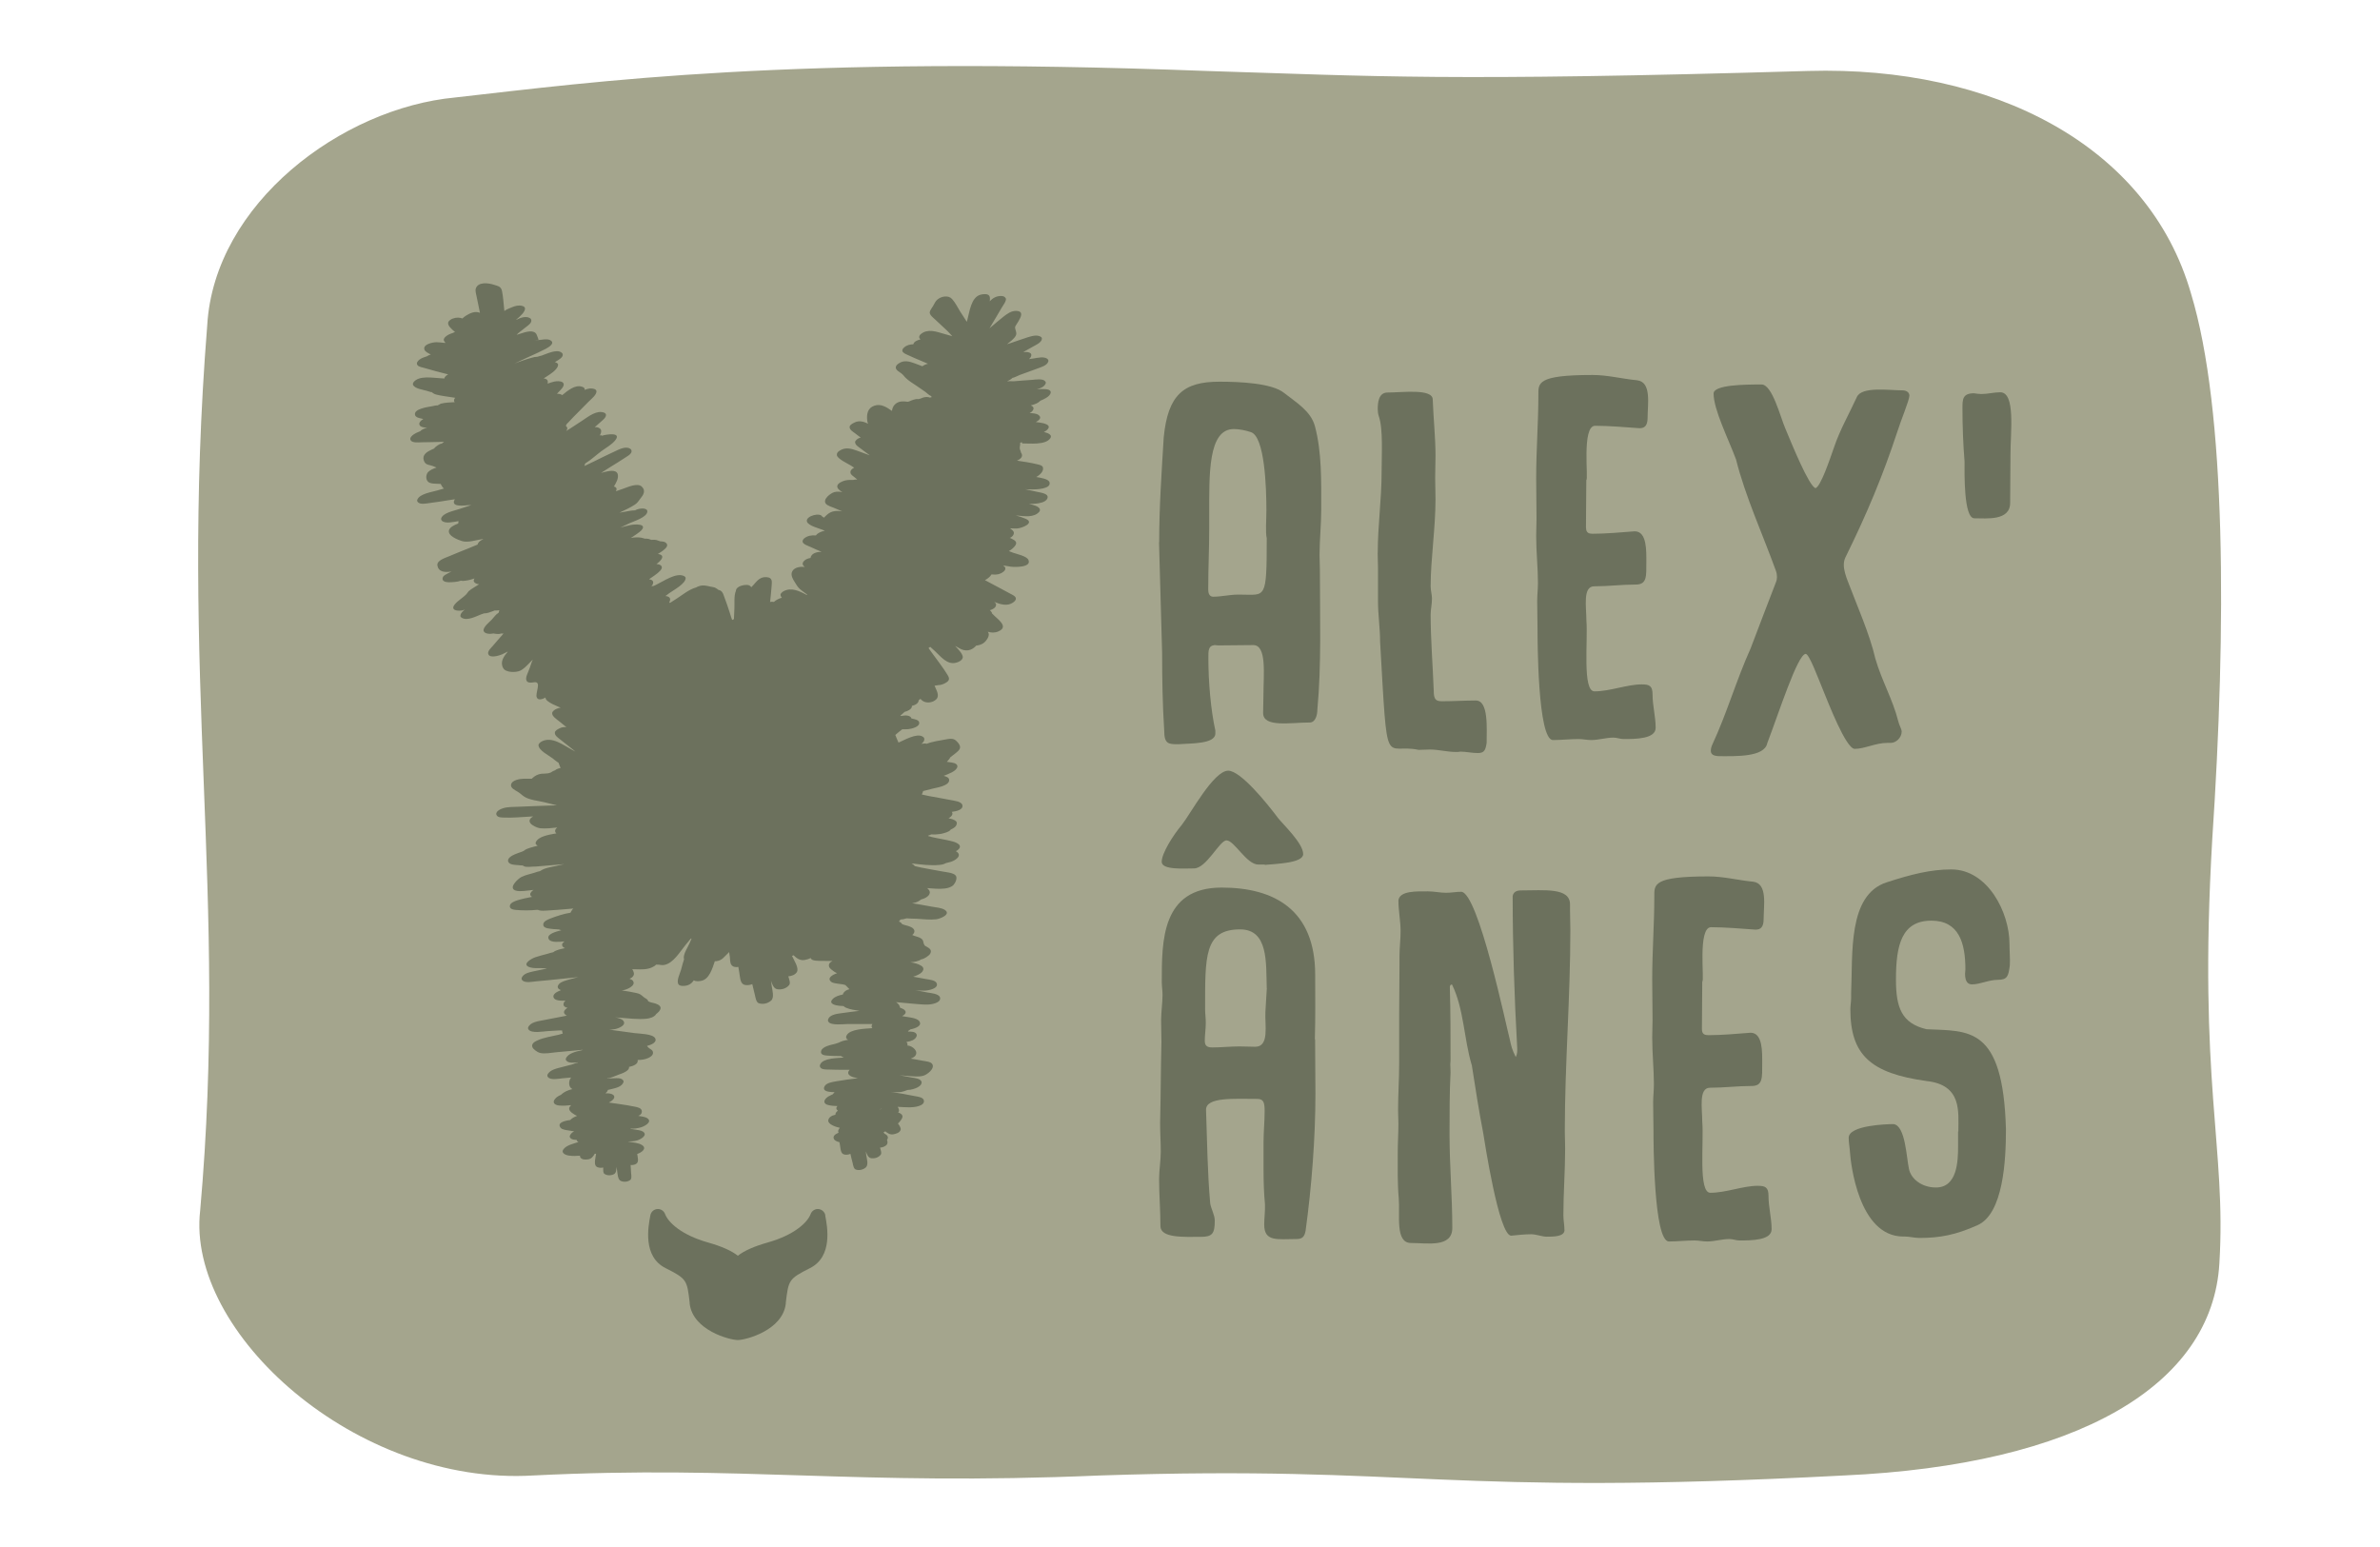
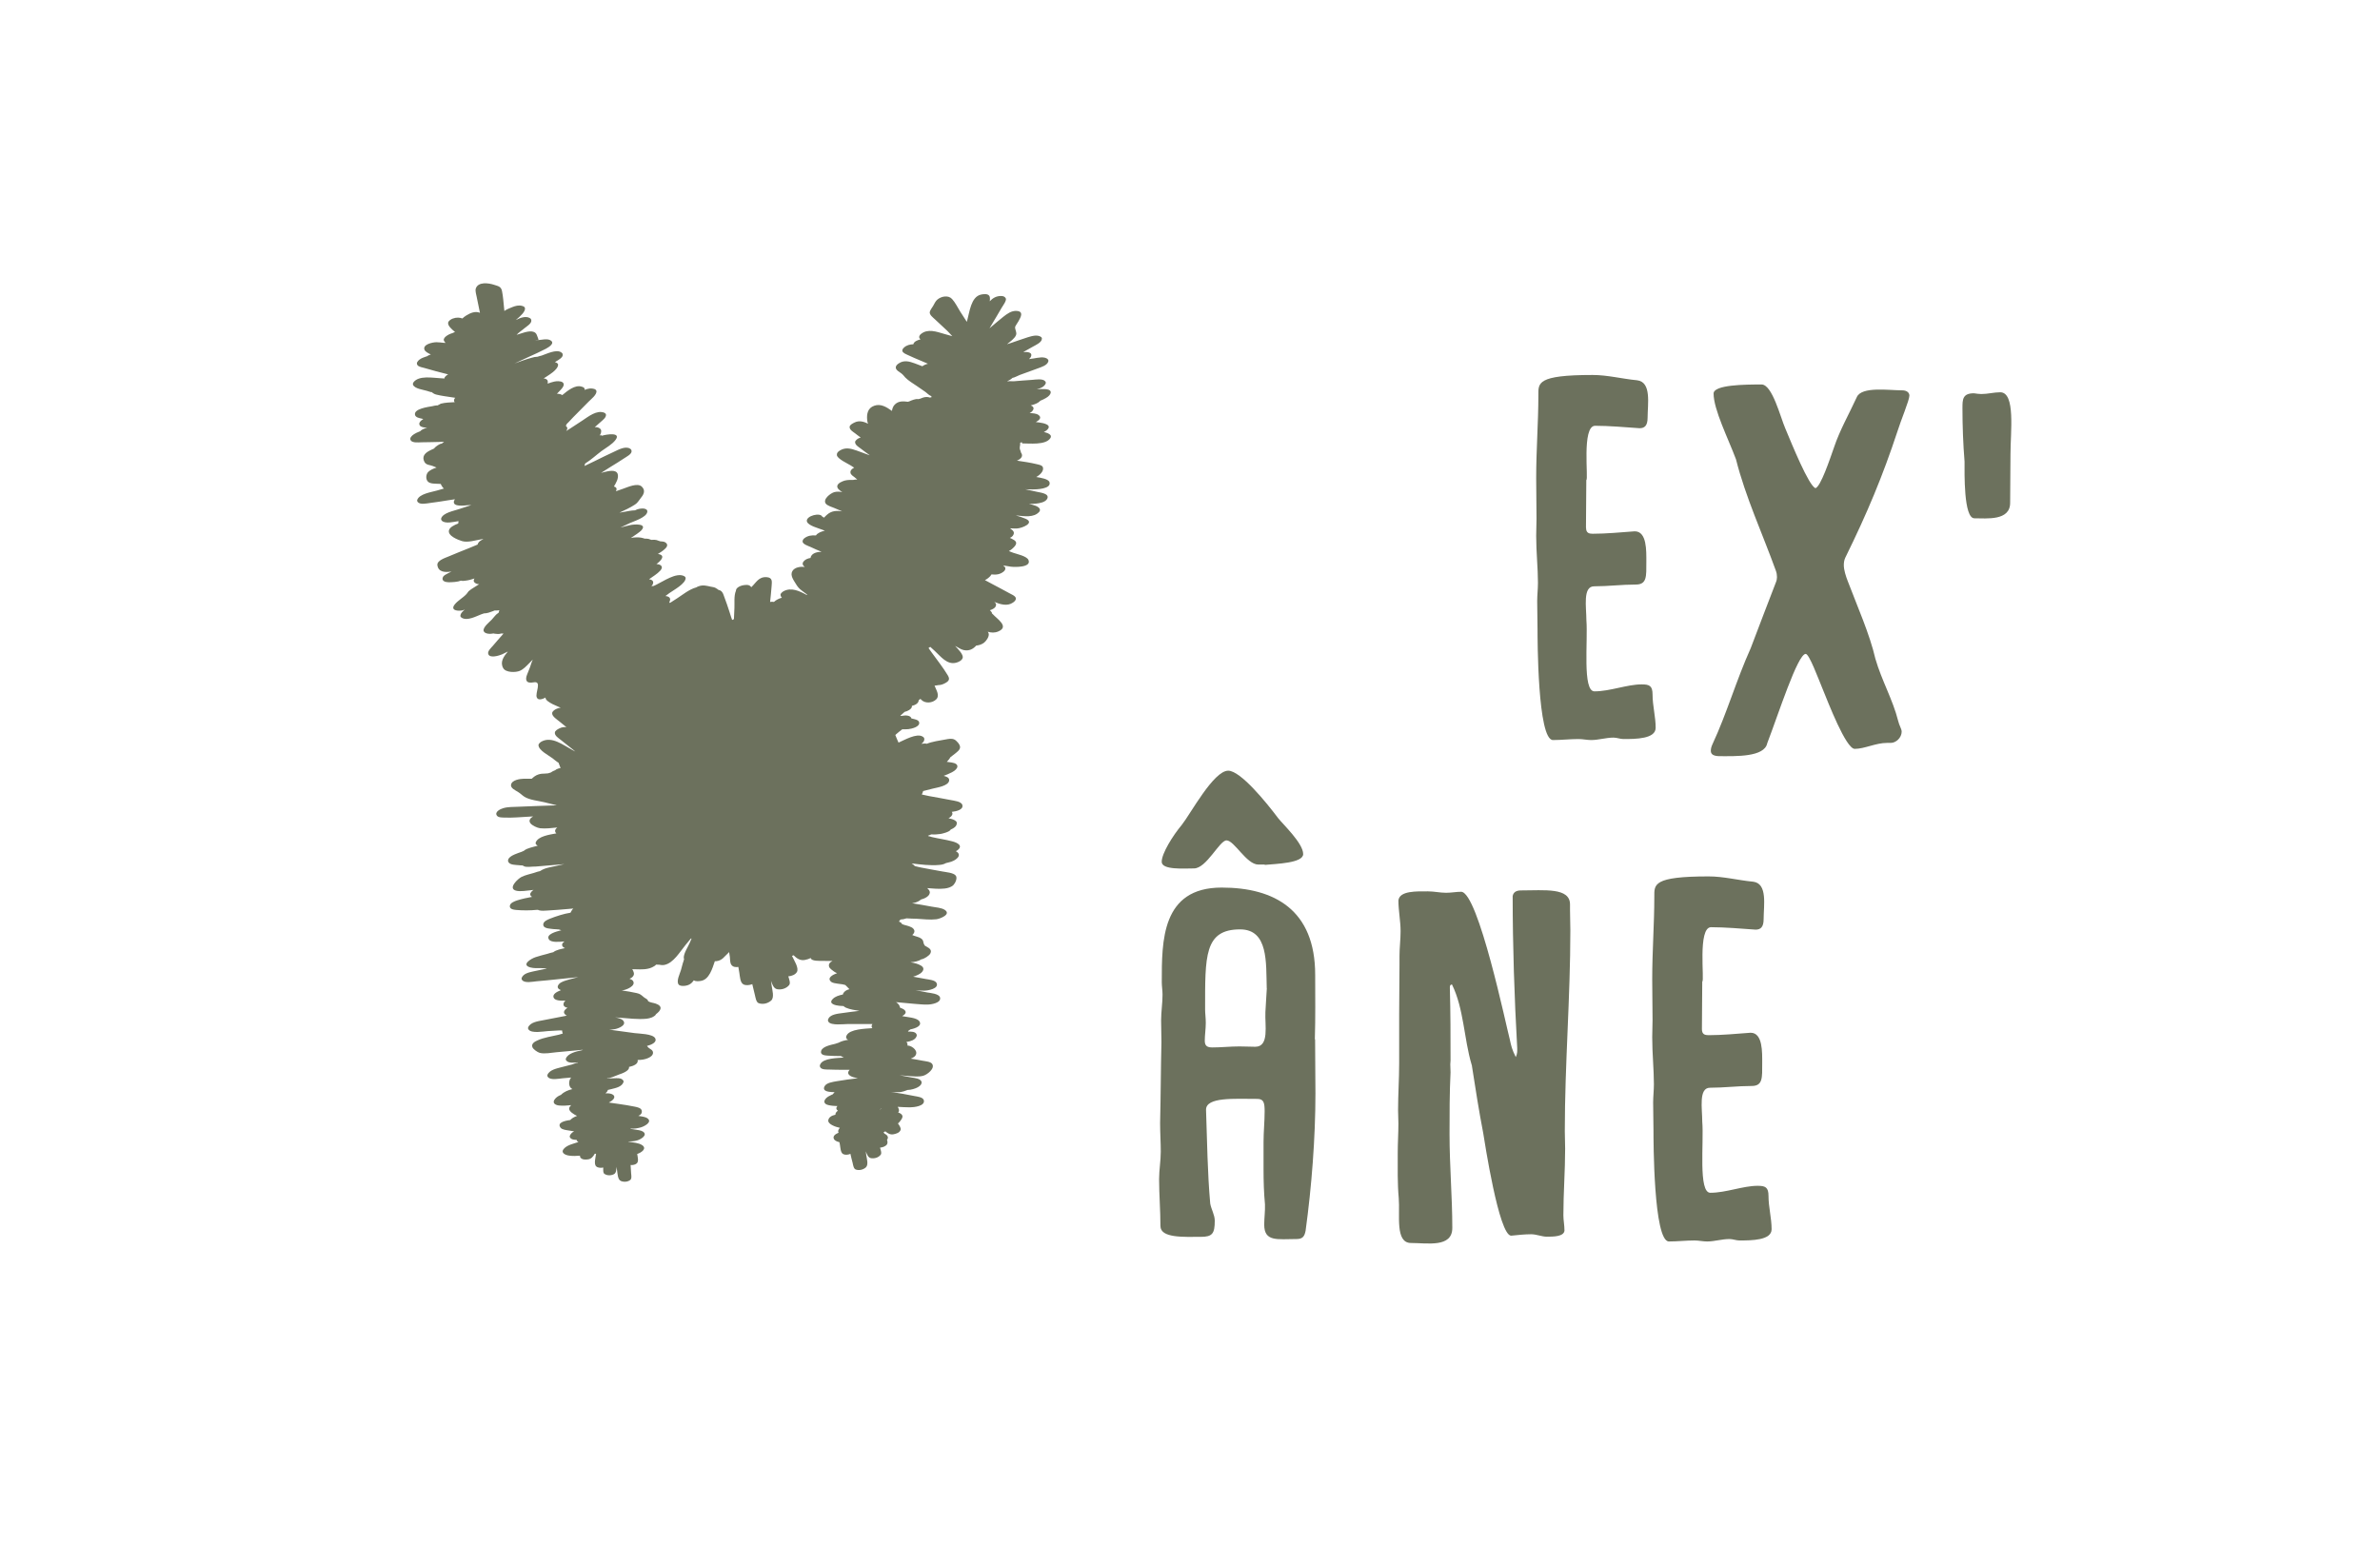
<svg xmlns="http://www.w3.org/2000/svg" viewBox="0 0 283.46 184.25" id="Calque_2">
  <defs>
    <style>.cls-1{fill:none;}.cls-2{fill:#6c715d;}.cls-3{fill:#a4a58d;}</style>
  </defs>
  <g id="Calque_1-2">
-     <path d="M143.65,8.45c20.25.63,28.69,1.26,71.73,0,21.94-.63,40.5,8.84,45.57,26.51,4.22,13.89,4.22,39.77,2.53,65.02-1.69,29.04,1.69,36.61.85,50.5-.85,14.52-16.88,23.99-44.73,25.25-48.09,2.53-50.63-1.26-88.6,0-29.53,1.26-42.19-1.26-67.5,0-21.1,1.26-41.35-17.04-39.66-31.56,3.37-37.87-2.53-63.13.84-105.42.84-14.52,16.03-25.88,29.53-27.14,16.87-1.9,39.66-5.05,89.44-3.16Z" class="cls-3" />
-     <path d="M138.06,64.57c0-4.21.29-8.34.54-12.48.5-5.09,2.37-6.63,6.63-6.63,2.46,0,6.26.17,7.71,1.34,1.42,1.13,3.17,2.13,3.67,3.96.83,3.13.75,6.51.75,10.01,0,1.67-.2,3.55-.2,5.34,0,.59.04,1.13.04,1.71,0,5.51.2,11.35-.3,16.69,0,.58-.2,1.54-.91,1.54-2.3,0-5.55.63-5.55-1.13,0-.75.04-1.51.04-2.25,0-2.3.42-5.84-1.21-5.84-1.38,0-2.8.04-4.18.04-.13,0-.29-.04-.42-.04-.79.09-.75.67-.75,1.63,0,2.75.29,6.13.83,8.55v.34c0,1.29-2.93,1.17-4.46,1.29-1.13,0-1.63-.04-1.63-1.63-.2-3.09-.25-6.17-.25-9.26-.13-4.38-.25-8.68-.37-13.19ZM150.83,60.77c0-2.71-.2-8.76-1.84-9.3-.62-.21-1.38-.37-2.04-.37-3.09,0-2.93,5.42-2.93,10.26v1.54c0,2.38-.12,4.8-.12,7.34,0,.37.12.83.58.83,1,0,1.96-.25,2.93-.25h.33c3,0,3.13.71,3.13-6.72-.17-.67-.04-2.21-.04-3.34Z" class="cls-2" />
-     <path d="M164.09,65.86c0-3.25.46-6.38.46-9.59,0-2.09.2-5.22-.34-6.72-.08-.25-.12-.54-.12-.8,0-.79.09-2,1.17-2,1.75,0,5.38-.5,5.38.84.09,2.38.33,4.55.33,6.68,0,.91-.04,1.79-.04,2.67,0,.79.04,1.67.04,2.5,0,3.51-.58,7.18-.58,10.39,0,.5.16,1,.16,1.46,0,.67-.16,1.29-.16,1.92,0,2.88.25,5.93.37,9.06,0,1.04.25,1.25,1,1.25,1.34,0,2.67-.09,4.01-.09,1.54,0,1.29,3.3,1.29,5.05-.13.83-.26,1.21-1.05,1.21-.71,0-1.38-.17-2.08-.17-.17.04-.34.04-.5.04-1.09,0-2.09-.29-3.13-.29-.42,0-.88.04-1.34.04-4.13-.88-3.67,3.04-4.59-12.89,0-1.59-.25-3.21-.25-4.8v-4.01c0-.59-.04-1.17-.04-1.76Z" class="cls-2" />
+     <path d="M143.65,8.45Z" class="cls-3" />
    <path d="M188.9,62.86c0,.63.37.71.79.71,1.59,0,3.38-.17,5.01-.29,1.46,0,1.38,2.34,1.38,3.63,0,1.71.09,2.71-1.25,2.71-1.68,0-3.3.21-4.97.21-1.38,0-.92,2.5-.92,4.04.2,2.46-.5,8.47.96,8.47,1.87,0,3.88-.83,5.63-.83.92,0,1.29.17,1.29,1.21,0,1.34.37,2.63.37,3.96s-2.37,1.34-3.84,1.34c-.37,0-.79-.17-1.17-.17-.92,0-1.79.29-2.67.29-.5,0-1-.12-1.51-.12-1,0-2.04.12-3.04.12-1.84,0-1.84-12.14-1.84-13.22s-.04-2.21-.04-3.34c0-.71.09-1.42.09-2.17,0-1.76-.21-3.63-.21-5.59,0-.67.04-1.38.04-2.05,0-1.63-.04-3.26-.04-4.84,0-3.42.26-6.59.26-9.85,0-1.46-.21-2.42,6.46-2.42,1.79,0,3.5.46,5.3.63,1.75.21,1.25,2.84,1.25,4.46,0,.96-.37,1.25-.95,1.25-1.72-.12-3.67-.29-5.3-.29s-.76,6.46-1.05,6.46c0,1.88-.04,3.76-.04,5.68Z" class="cls-2" />
    <path d="M218.44,53.26c.71-2.09,1.75-3.88,2.71-5.97.58-1.29,3.79-.8,5.42-.8.5,0,.84.25.84.63,0,.54-1.05,3.04-1.42,4.25-1.75,5.3-3.59,9.72-6.22,15.06-.13.29-.17.58-.17.88,0,.58.25,1.34.46,1.88,1.12,2.96,2.63,6.34,3.3,9.27.75,2.59,2.08,4.88,2.71,7.39.12.54.42.96.42,1.29,0,.71-.67,1.34-1.3,1.34h-.45c-1.34,0-2.67.71-3.84.71-1.05,0-3.17-5.55-3.79-7.05-.59-1.42-1.63-4.26-2.05-4.26-.96,0-3.25,7.18-4.58,10.64-.34,1.67-3.76,1.54-5.64,1.54-.75,0-1.08-.21-1.08-.63,0-.21.04-.46.2-.8,1.71-3.67,2.84-7.64,4.55-11.43,1-2.63,2-5.26,3-7.84.09-.21.13-.42.13-.63,0-.25-.04-.5-.13-.75-1.58-4.38-3.63-8.81-4.75-13.27-.92-2.46-2.67-5.93-2.67-7.84,0-1.05,3.75-1.08,5.71-1.08,1.29,0,2.25,3.92,2.84,5.26.75,1.79,2.79,6.84,3.59,7.09.62-.21,1.67-3.34,2.21-4.88Z" class="cls-2" />
    <path d="M239.41,59.89c0,2.17-2.8,1.84-4.26,1.84-1.29,0-1.17-5.43-1.17-6.76-.17-2.08-.25-4.25-.25-6.34,0-1.04,0-1.79,1.37-1.79.3.04.59.09.88.09.76,0,1.51-.21,2.25-.21,1.84,0,1.22,4.75,1.22,7.34,0,1.96-.04,3.92-.04,5.84Z" class="cls-2" />
    <path d="M156.63,123.79c0,2.22.04,4.34.04,6.43,0,5.34-.46,11.18-1.17,16.35-.13.71-.37,1-1.09,1-2.25,0-3.84.37-3.84-1.71,0-.79.12-1.62.09-2.42-.13-1.38-.17-2.75-.17-4.13v-3.3c0-1.21.13-2.42.13-3.67,0-1.04-.13-1.46-.88-1.46-2.71,0-6.1-.25-6.1,1.29.13,3.75.17,7.47.5,11.18.13.71.54,1.34.54,2.04,0,1.54-.29,1.92-1.67,1.92-2.01,0-4.8.17-4.8-1.29,0-1.88-.16-3.76-.16-5.59,0-1.08.2-2.17.2-3.26s-.08-2.29-.08-3.42c.08-3.17.08-6.42.16-9.64,0-.88-.04-1.71-.04-2.59,0-1,.17-2.05.17-3.05,0-.5-.09-1-.09-1.5,0-4.88-.04-11.26,7.13-11.26,6.3,0,11.14,2.67,11.14,10.39,0,2.59.04,5.13-.04,7.67ZM150.63,102.97v.04c1.38-.13,4.58-.21,4.58-1.29,0-1.29-2.42-3.55-3-4.3-1.38-1.84-4.46-5.63-5.93-5.63-1.75,0-4.5,5.17-5.54,6.47-1.05,1.25-2.38,3.38-2.38,4.38s2.67.79,3.84.79c1.5,0,3.04-3.34,3.88-3.34.92,0,2.38,2.88,3.79,2.88h.76ZM150.87,117.7c-.09-3.04.21-7.01-3.17-7.01-4.29,0-4.17,3.21-4.17,9.55,0,.46.08,1,.08,1.59,0,.71-.12,1.46-.12,2.13s.37.79.92.79c1.04,0,2.13-.12,3.21-.12.67,0,1.29.04,1.88.04,1.71,0,1.13-2.59,1.21-4.13.04-.96.13-1.96.17-2.84Z" class="cls-2" />
    <path d="M180.7,124.79c-.34-6.05-.54-12.18-.54-18.07.09-.46.42-.67,1-.67,2.79,0,5.83-.37,5.83,1.67v.67c0,.79.04,1.59.04,2.38,0,8.1-.66,15.94-.66,23.95,0,.71.04,1.38.04,2.09,0,2.63-.21,5.3-.21,7.93,0,.59.13,1.17.13,1.84-.09.71-1.34.71-2.13.71-.54,0-1.22-.29-1.84-.29-.75,0-1.59.09-2.38.17-1.46,0-3.17-11.27-3.33-12.23-.5-2.59-.92-5.26-1.34-7.97,0-.04,0-.08-.04-.17-.92-3.09-.92-6.68-2.34-9.55-.29.04-.25.29-.25.46.08,2.88.08,5.71.08,8.59,0,.17-.03.29-.03.46,0,.34.03.63.03.96-.12,2.42-.12,4.92-.12,7.3,0,3.88.33,7.51.33,11.23,0,2.38-3,1.79-4.92,1.79s-1.29-3.34-1.46-5.34c-.16-1.79-.12-3.59-.12-5.38,0-1.17.08-2.34.08-3.5,0-.54-.04-1.05-.04-1.59,0-1.84.13-3.72.13-5.59v-5.8c0-1.96.04-3.84.04-5.88v-1.13c0-.96.13-1.92.13-2.92,0-1.21-.26-2.46-.26-3.67.13-1.17,2.21-1.08,3.51-1.08.75,0,1.45.17,2.17.17.62,0,1.21-.12,1.79-.12,2.04,0,5.42,16.23,5.8,17.6.16.75.25,1.17.71,2.09.21-.46.17-.75.17-1.08Z" class="cls-2" />
    <path d="M202.7,122.58c0,.63.38.71.8.71,1.58,0,3.38-.17,5-.29,1.46,0,1.38,2.34,1.38,3.63,0,1.71.09,2.71-1.25,2.71-1.67,0-3.29.21-4.97.21-1.38,0-.92,2.5-.92,4.04.21,2.46-.5,8.47.96,8.47,1.88,0,3.88-.83,5.64-.83.91,0,1.29.17,1.29,1.21,0,1.34.37,2.63.37,3.96s-2.38,1.34-3.84,1.34c-.37,0-.79-.17-1.17-.17-.92,0-1.79.29-2.67.29-.5,0-1-.12-1.51-.12-.99,0-2.04.12-3.04.12-1.84,0-1.84-12.14-1.84-13.22s-.04-2.21-.04-3.34c0-.71.09-1.42.09-2.17,0-1.75-.2-3.63-.2-5.59,0-.67.04-1.38.04-2.05,0-1.63-.04-3.26-.04-4.84,0-3.42.25-6.59.25-9.85,0-1.46-.2-2.42,6.47-2.42,1.79,0,3.5.46,5.3.63,1.75.21,1.25,2.84,1.25,4.46,0,.96-.37,1.25-.96,1.25-1.71-.12-3.67-.29-5.3-.29s-.75,6.47-1.05,6.47c0,1.88-.04,3.76-.04,5.68Z" class="cls-2" />
-     <path d="M229.44,128.75c-6.63-.92-9.06-3.09-9.06-8.55,0-.42.09-.88.09-1.3v-.58c.21-4.72-.42-11.72,4.22-13.23,2.96-.96,5.26-1.54,7.71-1.54,4.35,0,6.93,5.13,6.93,8.85,0,.88.09,1.75.04,2.59-.17,1.25-.26,1.71-1.46,1.71-1.05,0-2.08.54-3.04.54-.46,0-.83-.29-.83-1.25,0-.17.04-.38.04-.54,0-3.13-.76-5.8-4.05-5.8-3.55,0-4.22,2.92-4.22,7.01,0,3.34.67,5.21,3.63,5.92,5.01.25,9.13-.46,9.47,11.93,0,3.63-.3,10.1-3.43,11.43-2.54,1.13-4.42,1.5-6.88,1.5-.59,0-1.17-.17-1.75-.17h-.17c-5.34,0-6.26-8.81-6.34-9.97-.03-.59-.16-1.21-.16-1.79,0-1.5,4.59-1.63,5.34-1.63,1.42.17,1.54,4.01,1.84,5.34.2,1.08,1.42,2.21,3.21,2.21,2.55,0,2.64-3.13,2.64-4.96v-1.71h.03c0-2.33.46-5.55-3.79-6.01Z" class="cls-2" />
-     <path d="M98.3,144.74c-.08-.4-.41-.7-.82-.74-.41-.04-.79.21-.93.59-.37,1-1.93,2.49-5.11,3.39-1.62.46-2.8.98-3.56,1.58-.76-.6-1.93-1.12-3.56-1.58-3.17-.9-4.73-2.38-5.11-3.39-.14-.38-.53-.63-.93-.59-.41.03-.74.33-.82.74-.26,1.35-.94,4.92,1.82,6.3,2.53,1.27,2.55,1.43,2.86,4.11v.11c.38,3.21,4.81,4.34,5.73,4.34s5.35-1.13,5.72-4.34v-.11c.32-2.68.34-2.84,2.87-4.11,2.76-1.38,2.08-4.95,1.82-6.3Z" class="cls-2" />
    <path d="M121.72,52.81c.85-.01,2.82.24,3.38-.63.06-.08.08-.17.06-.27-.15-.29-.47-.35-.76-.44-.03,0-.05-.01-.08-.02.12-.05.22-.12.32-.19.78-.65-.33-.87-.85-.94-.14-.02-.28-.03-.42-.05.39-.21.76-.53.31-.85-.24-.18-.69-.21-1.05-.22.13-.07.26-.15.34-.27.26-.32.08-.53-.21-.65.06-.01.12-.03.17-.04.37-.11.71-.23.98-.51,0,0,.01,0,.01-.01.21-.07.44-.2.64-.31.65-.36.9-.98,0-1.06-.35-.03-.73-.01-1.08.02.45-.12.9-.3,1.07-.71.02-.1,0-.18-.07-.25-.28-.35-1.14-.2-1.53-.17-.75.04-1.5.12-2.24.17-.14,0-.5-.03-.69.01-.02,0-.04-.01-.06-.01.24-.11.46-.24.62-.4.28-.05.61-.25.87-.35.71-.26,1.43-.51,2.14-.78.42-.16,1.14-.36,1.27-.84.02-.1,0-.18-.07-.25-.37-.39-1.23-.17-1.68-.1-.19.03-.38.06-.56.08.08-.07.16-.15.21-.24.3-.58-.4-.64-.89-.6.38-.21.76-.42,1.14-.64.3-.17,1.03-.49,1.07-.89.03-.1,0-.18-.06-.25-.47-.34-1.11-.13-1.62.02-.67.21-1.34.46-2,.68-.14.04-.28.09-.42.13h-.03c.37-.3.88-.65,1.05-1.05.15-.35-.13-.64-.1-.99.01-.09.3-.51.4-.68.28-.5.66-1.17-.22-1.23-.63-.04-1.14.35-1.6.71-.56.44-1.09.91-1.63,1.36.08-.12.15-.24.22-.37.41-.69.83-1.38,1.23-2.08.12-.21.62-.86.49-1.12-.12-.22-.33-.28-.57-.28-.58,0-.99.26-1.34.63.04-.29.04-.55-.08-.68-.21-.25-.72-.17-.99-.11-1.17.28-1.34,2.09-1.61,3.05-.02.06-.04.12-.05.19-.26-.41-.54-.82-.8-1.24-.3-.48-.57-1.05-.96-1.48-.44-.49-1.28-.33-1.75.07-.22.19-.35.47-.49.73-.11.2-.39.54-.42.77-.03.33.41.65.62.85.48.46.98.91,1.46,1.36.19.18.39.42.61.65-.33-.1-.66-.19-.99-.28-.89-.26-1.95-.65-2.76.03-.12.1-.22.26-.19.41.02.08.08.15.15.22-.39.09-.79.27-.85.58-.4.01-.8.1-1.12.4-.11.1-.22.25-.19.4.06.25.47.39.67.49.49.24,1,.44,1.51.66.29.12.58.24.87.37-.23.05-.46.15-.67.3-.3-.12-.58-.23-.89-.34-.64-.23-1.28-.43-1.92,0-.19.13-.37.28-.35.53.03.29.46.51.66.66.24.19.31.32.47.49.39.4.92.7,1.37,1.01.35.23.69.47,1.03.71.19.13.41.39.62.46.02,0,.07.06.11.1,0,.02,0,.04,0,.06-.06.01-.12.03-.19.05-.24-.08-.51-.1-.82,0-.11.04-.24.08-.37.14-.06.01-.13.02-.19.04-.03,0-.03,0-.05.01-.23-.08-.78.15-.94.22-.03.01-.06.03-.09.04-.03,0-.06.01-.11.03-.01,0-.03.01-.04.02-.55-.06-1.12-.13-1.58.33-.2.2-.3.47-.34.76-.64-.46-1.33-.89-2.1-.62-.79.27-.92.98-.85,1.71.02.19.05.32.11.43-.52-.25-1.07-.42-1.64-.13-.17.09-.55.26-.56.51-.02.35.4.58.64.76.22.18.46.35.68.51-.11.03-.21.07-.32.13-.1.06-.35.26-.35.4,0,.36.39.57.64.76.36.28.73.55,1.1.81-.04,0-.09-.01-.12-.03-.12-.04-.23-.08-.34-.12-.37-.13-.73-.28-1.09-.4-.68-.24-1.34-.42-2.01,0-.21.13-.37.28-.35.53.02.45,1.35,1.05,1.66,1.25.13.09.26.17.4.26-.26.13-.48.33-.44.6.03.24.33.42.5.55.12.09.22.17.31.26-.17,0-.33.01-.5.05-.04-.01-.37,0-.42,0-.19,0-.37.03-.55.07-.28.08-.85.29-.91.64-.05.3.29.55.6.74-.31-.06-.63-.08-.95,0-.44.12-1.41.84-1.02,1.37.19.26.74.4,1.01.52.31.14.62.27.94.4-.64-.1-1.26-.08-1.8.4-.11.1-.25.22-.35.35-.02,0-.04-.02-.06-.03-.11-.04-.15-.1-.15-.1,0,0,0,.03.02.08-.15-.65-2.02-.17-1.86.5.12.5,1.44.83,1.84.99.1.04.2.08.3.12-.4.07-.91.29-1.06.56-.51-.04-.99.02-1.4.35-.12.1-.21.25-.19.41.05.3.72.51.94.61.44.21.88.4,1.32.58-.46,0-1.04.12-1.25.52-.04.08-.06.14-.06.21-.3.05-.58.15-.78.36-.29.3-.15.53.09.72-.5-.08-1.22.03-1.48.49-.3.52.17,1.1.41,1.51.2.33.37.56.74.83.21.15.42.3.62.46-.02.01-.04.03-.06.04-.88-.48-1.85-.94-2.77-.44-.1.06-.35.25-.35.4,0,.15.06.26.16.37-.37.09-.73.3-.91.47-.01,0-.02.02-.03.03-.15-.03-.31-.03-.46,0,.06-.63.14-1.26.18-1.9.04-.54.12-.99-.58-1.05-.99-.07-1.26.67-1.85,1.2-.01-.03-.03-.04-.04-.07-.02-.02-.04-.04-.07-.06l-.02-.02s-.01-.01-.02-.02c-.14-.1-.33-.12-.53-.1-.53.02-1.14.3-1.14.67v.02c-.26.59-.15,1.51-.18,2.03-.02.45-.04.91-.06,1.35-.07.03-.14.06-.21.1-.11-.31-.22-.63-.31-.94-.2-.62-.41-1.24-.64-1.84-.06-.16-.11-.34-.21-.49-.15-.24-.29-.26-.51-.33.06,0-.26-.2-.35-.24-.18-.08-.35-.09-.54-.13-.5-.11-.9-.23-1.42-.05-.12.04-.22.09-.3.14-.82.21-1.68.92-2.26,1.29-.29.19-.58.37-.87.56l-.08-.08c.28-.5-.04-.71-.46-.74.15-.12.31-.23.47-.35.46-.34,1.98-1.13,1.94-1.82-.03-.1-.1-.17-.19-.21-.93-.47-2.5.65-3.31,1.03-.1.05-.22.1-.32.15-.03,0-.04,0-.07,0-.06,0-.13.03-.19.04.35-.4.29-.77-.28-.84h0c.44-.32.96-.62,1.33-1.02.45-.49.06-.77-.45-.79.04-.04.09-.07.13-.1.41-.32.98-.94.11-1.09-.03,0-.06,0-.08,0,.33-.2.65-.41.91-.67.26-.26.31-.53-.04-.74-.17-.1-.39-.08-.58-.11-.03-.02-.35-.13-.44-.15-.13-.03-.3-.04-.44-.03-.03,0-.11,0-.17.01-.11-.04-.29-.11-.35-.12-.15-.03-.31-.03-.46-.03-.04-.03-.28-.08-.39-.11-.27-.06-.9-.06-1.25.04.49-.31,1.1-.75,1.23-.89.82-.87-.84-.76-1.3-.65-.39.08-.78.19-1.17.29.37-.18.74-.35,1.1-.52.49-.23,1.98-.67,2.1-1.33.1-.53-.88-.51-1.46-.2-.23,0-.47.04-.67.07-.26.04-.51.1-.77.14-.1.02-.19.04-.3.05-.03,0-.06.01-.08.01,0,0-.01,0-.02,0,.63-.29,1.26-.58,1.84-.96.31-.2.43-.45.64-.71.33-.4.69-.92.17-1.42-.5-.49-1.68.06-2.23.25-.28.1-.57.2-.86.3.04-.06.06-.13.07-.19.03-.1,0-.18-.06-.26-.08-.05-.15-.09-.24-.12.23-.4.59-.96.45-1.47-.17-.6-1.12-.36-1.55-.26-.04,0-.24.06-.43.11.39-.24.78-.49,1.17-.74.54-.33,1.08-.66,1.6-1.01.22-.15.85-.47.86-.8,0-.17-.04-.25-.19-.34-.55-.33-1.38.13-1.89.37-.79.36-1.57.75-2.34,1.13-.4.2-.8.39-1.19.57.03-.08.06-.19.08-.3t.01,0c.68-.42,1.3-1,1.94-1.48.53-.39,1.28-.79,1.68-1.34.69-.95-1.16-.63-1.57-.5-.02,0-.04.01-.05.02-.09-.09-.21-.07-.3-.02,0,0,.01-.01.03-.03.06-.06.13-.24.15-.33.04-.24.04-.37-.18-.52-.17-.11-.37-.14-.57-.12.25-.22.51-.44.76-.67.23-.21.62-.49.58-.84-.03-.1-.1-.17-.19-.21-.9-.37-1.91.46-2.61.92-.47.31-.94.62-1.42.93-.17.12-.35.22-.52.33.09-.12.15-.26.13-.4-.03-.08-.08-.14-.16-.19,0,0,.01-.01.01-.03.02-.04.03-.09.03-.14.04-.04.08-.11.11-.14.24-.21.47-.51.71-.74.62-.63,1.24-1.25,1.85-1.87.26-.27,1.01-.83.92-1.28-.03-.09-.1-.16-.19-.2-.43-.15-.83-.08-1.21.09,0-.04,0-.09,0-.13-.03-.16-.23-.22-.36-.26-.79-.25-1.68.49-2.31,1.01-.08-.06-.18-.1-.26-.12-.12-.03-.24-.04-.37-.04.03-.04.08-.08.11-.12.19-.21.79-.72.69-1.06-.08-.33-.62-.33-.87-.31-.17.01-.33.06-.48.1-.02,0-.35.1-.46.15-.04,0-.08,0-.12.01.02-.04.04-.09.04-.13.03-.32-.21-.44-.49-.47.55-.37,1.73-1.01,1.72-1.66-.03-.1-.1-.16-.19-.21-.06-.03-.13-.05-.19-.07.07-.04.14-.08.21-.13.21-.13.7-.4.72-.7.01-.17-.04-.24-.19-.34-.58-.39-1.75.2-2.32.39-.13.04-.36.08-.5.14-.23,0-.46.05-.69.12-.69.18-1.37.44-2.04.68.55-.25,1.09-.51,1.64-.76.71-.32,1.42-.64,2.11-1,.39-.21,1.17-.71.44-1.04-.36-.15-.85-.04-1.22,0-.17.02-.42,0-.58.07.47-.2.56.13.36-.41-.06-.15-.12-.37-.24-.48-.46-.44-1.43-.04-1.94.11-.11.03-.22.07-.33.1.08-.07.15-.13.22-.21h0s.13-.12.18-.15c.19-.13.37-.29.55-.43.23-.19.8-.53.81-.87,0-.17-.04-.26-.19-.34-.45-.26-1.08-.06-1.66.24.53-.44,1.18-1.03,1.09-1.43-.03-.16-.23-.23-.36-.26-.37-.11-.81.01-1.15.15-.21.09-.71.27-.94.46-.01-.13-.03-.26-.04-.39-.07-.65-.11-1.32-.24-1.97-.12-.57-.44-.59-.95-.76-.64-.21-1.91-.4-2.18.46-.08.29.07.74.12,1.02.12.62.25,1.24.38,1.86-.53-.24-1.14.01-1.62.31-.18.12-.35.23-.47.36-.33-.12-.69-.15-1.14.01-.2.07-.53.27-.56.5-.05.36.43.78.82,1.1-.12.04-.22.1-.34.15,0,0-.04,0-.19.06-.15.06-.3.13-.44.23-.17.12-.42.32-.36.56.03.1.1.21.21.3-.1,0-.19,0-.25-.01-.28-.03-.57-.07-.85-.07-.42,0-1.68.25-1.41.91.09.22.44.4.75.55-.13.04-.28.1-.39.17,0,0-.02.02-.05.04-.03,0-.07.02-.13.04-.1.03-.21.07-.31.11-.16.06-.33.14-.47.25-.21.17-.42.4-.24.66.15.21.62.28.83.34.93.28,1.87.52,2.82.76-.14.08-.27.17-.38.31-.04.06-.06.12-.06.18-.16,0-.31-.01-.47-.03-.91-.04-2.58-.37-3.22.49-.06.08-.08.17-.06.28.21.49,1.2.59,1.65.73.14.04.28.08.42.13.17.06.15,0,.07-.04.24.15.29.26.61.35.66.17,1.35.24,2.02.35.09.01.18.03.27.04-.1.1-.17.23-.14.37,0,.06.04.11.08.15-.55.03-1.12.04-1.66.18-.04.01-.21.1-.39.21-.03,0-.08,0-.15,0-.15.01-.32.06-.47.09-.42.08-2.26.29-2.06,1.05.08.29.51.37.75.42.08.03.16.04.24.06-.02,0-.04.01-.05.03-.24.15-.58.44-.37.74.15.21.54.25.87.26-.34.1-.69.24-.82.42-.06.03-.13.05-.19.08-.19.08-.39.16-.56.28-.24.16-.58.45-.37.75.22.3.94.22,1.26.21.69,0,1.38-.03,2.07-.04l.62-.02c-.08.06-.15.12-.23.19-.04.03-.1.04-.11.04-.19.01-.63.33-.76.47-.04.04-.06.07-.08.1-.13.04-.57.28-.62.3-.51.28-.85.69-.53,1.3.22.4.66.34,1.03.5.14.06.27.12.41.17-.38.12-.73.28-.98.51-.28.27-.34.84-.06,1.15.28.31.96.25,1.33.28.04,0,.15,0,.22.01,0,.02.01.06.05.13.09.16.17.31.32.42-.3.08-.58.17-.88.25-.62.18-2.05.38-2.3,1.1-.03.1,0,.18.06.26.31.34,1.05.16,1.45.11.74-.09,1.48-.21,2.22-.33.24-.03.48-.07.73-.11,0,0,.01.01.02.02-.04.06-.08.12-.1.18-.22.76,1.3.53,1.68.5.12,0,.25-.01.39-.01-.03.01-.06.03-.1.03-.47.16-.94.31-1.41.46-.55.19-1.89.43-2.09,1.1-.02.1,0,.18.07.26.41.43,1.49.13,2,.06-.02.06-.03.12-.03.19,0,.03,0,.06,0,.09-.5.19-.99.44-1.1.78-.22.69,1.07,1.17,1.55,1.32.69.2,1.63-.11,2.31-.22.04,0,.13-.02.24-.03-.2.1-.39.21-.53.35-.11.12-.16.22-.17.31-.35.15-.69.29-1.03.43-.81.33-1.62.64-2.43.99-.39.17-1.39.47-1.33,1.03.1.8.83.9,1.68.76-.13.06-.26.13-.39.2-.21.11-.53.25-.63.47-.21.47.3.6.67.61.42,0,1.08-.03,1.48-.19h0c.17.05.37.03.55,0,.35-.04.71-.14,1.06-.26-.04.07-.08.14-.09.21-.01.18.05.24.19.34.13.09.28.13.46.13-.22.14-.45.28-.67.42-.2.13-.42.26-.59.42-.04.04-.24.3-.25.33-.42.46-1.02.76-1.41,1.25-.57.73.43.82.96.69.08-.02.17-.05.25-.08-.29.22-.54.48-.53.78.03.1.1.16.19.21.67.37,1.69-.2,2.32-.44.04-.01.19-.06.3-.1.37,0,.74-.14,1.08-.27.02-.01.1-.04.19-.08.18.02.38,0,.56-.03-.04.11-.06.21-.09.31-.02.01-.04.03-.08.05-.26.15-.52.55-.74.77-.25.26-1.08.91-.96,1.34.12.39.87.38,1.16.3h.01s.08.02.15.03c.22.03.51.06.73-.01.02,0,.03-.01.04-.02.03,0,.04,0,.08.01h.19s-.04.06-.06.08c-.4.46-.81.91-1.2,1.38-.18.21-.64.62-.56.94.14.61,1.31.22,1.65.08.04-.02.43-.21.65-.32.01,0,.02,0,.03,0-.48.57-.95,1.23-.54,1.96.31.55,1.5.53,1.98.32.44-.19.77-.56,1.1-.89.15-.15.3-.3.44-.45-.06.12-.1.23-.14.35-.1.33-.3.89-.51,1.37-.3.7-.15,1.17.76.99,1.03-.19.14,1.28.37,1.8s1.04,0,1.04.01c-.07.56,1.78,1.16,1.8,1.22-.15.01-.3.04-.45.11-.2.08-.53.27-.56.52-.04.39.6.78.85.99.28.24.56.46.85.69-.28-.03-.55,0-.82.14-.19.09-.54.26-.56.51-.03.37.43.64.67.84.53.43,1.06.84,1.59,1.26.06.05.12.1.17.15-.12-.06-.25-.13-.37-.2-1.08-.57-2.42-1.66-3.66-.98-.11.06-.35.26-.35.4-.01.64,1.24,1.25,1.68,1.59.17.13.33.28.51.4.12.08.19.13.19.11.07.15.15.4.21.54.01.03.03.07.04.11-.15.02-.3.06-.47.14-.07.04-.13.08-.19.13-.03.01-.06.03-.11.04-.14.06-.27.13-.39.22-.12.03-.22.06-.33.1-.11,0-.31.03-.39.03-.26,0-.51.02-.75.1-.33.1-.57.3-.8.51-.05,0-.1,0-.12,0-.27,0-.53-.01-.8,0-.45.01-1.46.13-1.55.73-.06.4.52.65.79.82.36.22.49.39.79.59.62.4,1.68.49,2.38.66.46.11,1,.24,1.5.37-1.54.05-3.08.1-4.62.17-.58.03-1.21,0-1.77.17-.32.09-1.07.44-.75.89.17.24.65.22.91.23.96.04,1.94-.06,2.9-.11.17-.01.33-.02.5-.03-.31.19-.59.47-.31.83.21.26.8.54,1.14.58.66.07,1.37-.02,2.05-.09-.21.16-.35.37-.19.62.02.03.04.05.08.08-.81.15-2.17.33-2.46,1.08-.03.1,0,.19.07.26.04.05.1.09.17.13-.3.08-.6.15-.89.24-.24.07-.56.18-.77.37-.09.03-.21.09-.27.12-.28.1-.56.19-.83.31-.3.13-.94.46-.74.89.18.38.9.35,1.25.39.05,0,.4.05.45.03.08.04.15.1.25.13.3.08.68.02.99.01.11,0,.23,0,.34-.01,1.14-.1,2.27-.19,3.4-.29-.37.08-.73.15-1.08.24-.6.13-1.29.22-1.8.58-.03,0-.11.04-.12.04-.21.03-.43.13-.64.19-.48.14-1,.25-1.46.47-.46.23-1.66,1.37-.68,1.64.56.15,1.31-.02,1.89-.06.06,0,.13-.02.21-.03-.17.12-.31.26-.39.45-.02.1,0,.19.07.26.04.05.09.09.15.12-.6.11-1.21.24-1.78.42-.29.1-.82.28-.87.64-.06.41.45.47.74.5.78.07,1.69.07,2.47-.01.06,0,.12,0,.15,0,.04.03.09.05.15.06.3.08.67.03.96.02.84-.04,1.68-.12,2.52-.19.19-.02.38-.04.57-.05-.03.03-.07.06-.1.1-.08.1-.17.26-.24.4-.79.12-1.71.42-2.44.71-.27.11-.75.3-.8.64-.07.46.54.52.86.56.22.03.46.06.69.06.07,0,.3.04.26.01.12.04.23.08.34.11-.04,0-.08.01-.12.03-.39.1-1.79.44-1.35,1.07.26.39,1.27.28,1.84.23-.28.21-.4.44-.13.69.05.04.12.08.19.11-.39.09-1.03.19-1.4.49-.02,0-.03,0-.06.01-.22.04-.43.12-.64.18-.47.12-.93.24-1.39.39-.54.17-1.78.92-.62,1.23.4.11.85.08,1.26.08.2,0,.4.02.6.03.02,0,.03.01.06.02.01,0,.03,0,.04,0-.54.11-1.08.22-1.62.34-.51.12-1.17.24-1.39.78-.02.1,0,.19.07.26.31.39,1.27.18,1.68.14.89-.07,1.78-.17,2.67-.26.78-.08,1.55-.16,2.33-.24-.4.1-.81.2-1.21.32-.35.11-.81.22-1.07.49-.34.37-.13.62.22.74-.55.21-1,.49-.89.86.12.39.82.42,1.42.39-.13.12-.22.24-.23.4-.03.26.19.4.49.46-.06.03-.13.06-.18.11-.44.37-.24.64.08.82-.93.17-1.86.35-2.79.54-.6.12-1.56.22-1.82.87-.02.1,0,.19.07.26.37.47,1.78.2,2.26.17.47-.02.93-.05,1.39-.08.11,0,.22,0,.33,0,0,.12.03.25.08.37-.17.05-.33.11-.47.14-.83.2-1.77.32-2.55.68-.35.15-.78.42-.58.84.12.24.58.56.85.64.6.16,1.37-.02,1.97-.07.99-.08,1.98-.19,2.98-.28.06,0,.13-.01.21-.02-.04.02-.09.04-.13.06-.74.15-1.67.38-1.91.99-.03.1,0,.19.07.26.26.32.98.23,1.39.19-.02.02-.04.04-.06.05-.05-.04-.48.15-.68.21-.4.11-.81.21-1.21.31-.58.16-1.46.31-1.71.93-.02.1,0,.19.07.26.31.4,1.33.18,1.75.14.34-.03.68-.06,1.02-.09h-.01c-.25.28-.31.75-.15,1.08.06.13.17.22.29.3-.49.12-.96.3-1.32.65-.02.02-.03.03-.04.04-.03,0-.06.02-.1.04-.2.08-.43.24-.57.4-.42.47-.08.76.43.82.47.05.98.01,1.47-.04-.13.11-.23.24-.25.39-.04.35.57.72.94.89-.29.11-.56.24-.76.44-.02.02-.03.03-.04.05-.79.1-1.6.35-1.16.92.18.24.71.28.98.33.21.03.42.06.63.1-.22.12-.42.29-.51.53-.03.1,0,.19.07.26.14.19.44.22.74.22.01.04.01.08.04.12.04.06.11.11.18.14-.55.19-1.25.33-1.67.73-.53.51.04.82.55.89.42.06.86.05,1.3.01,0,.08.01.15.04.21.21.28.6.27.9.23.4-.04.63-.33.82-.67,0,0,.01,0,.02,0h.13s0,.03,0,.05c-.04.34-.29,1.18.03,1.46.21.18.56.19.83.13,0,.04,0,.09,0,.14,0,.19-.03.5.15.62.33.22.78.21,1.13.03.28-.15.28-.56.3-.87.03.14.04.3.07.44.06.34.06,1.07.45,1.24.35.15.82.12,1.12-.12.2-.15.12-.6.1-.79-.01-.33-.04-.66-.06-.99.26.03.58-.04.75-.21.24-.24.08-.79.04-1.08,0,0,0-.02,0-.03.46-.14,1.21-.63.58-1.05-.41-.28-1.1-.31-1.57-.4-.03,0-.06-.02-.12-.03.38,0,.75-.03,1.1-.13.4-.11,1.32-.63.69-1.05-.25-.16-.65-.19-.94-.24-.19-.04-.38-.06-.57-.09.02,0,.04-.01.05-.03.01,0,.03,0,.04,0,.34.04.8-.04,1.13-.13.4-.1,1.48-.64.81-1.1-.28-.19-.75-.22-1.07-.28.3-.13.48-.34.4-.65-.08-.3-.53-.39-.83-.45-.63-.13-1.26-.23-1.9-.32-.4-.05-.8-.12-1.19-.17.14-.07.28-.15.39-.24.56-.46.17-.8-.4-.85-.13-.01-.26-.01-.39-.01.15-.12.27-.26.29-.4.13-.03.28-.06.42-.1.51-.13,1.23-.26,1.44-.82.03-.1,0-.19-.07-.26-.22-.27-.73-.22-1.04-.21-.29,0-.58.02-.86.03.02-.01.04-.03.06-.04.33.03,1.03-.32,1.38-.44.31-.1,1.28-.43,1.19-.9.51-.11,1.14-.35,1.03-.83.45,0,.88-.06,1.25-.23.25-.11.56-.3.58-.61.01-.37-.35-.44-.56-.64-.07-.07-.12-.13-.16-.19.51-.13,1.22-.43.98-.91-.28-.55-1.98-.55-2.46-.62-1.01-.14-2.01-.27-3.01-.41.24,0,.47-.02.7-.07.38-.07,1.4-.46.96-1-.19-.23-.59-.33-.98-.39.2.01.4.03.59.04,1.03.07,2.12.22,3.16.12.22-.03.44-.07.65-.16.11-.05.21-.11.31-.18.12-.09.09-.08.2-.21-.03.01-.1.06-.13.09.01-.02.04-.03.07-.06.65-.47.88-.97.01-1.28-.27-.1-.65-.12-.9-.28-.03-.03-.05-.13-.08-.17-.13-.15-.32-.2-.46-.33-.3-.25-.42-.39-.85-.48-.58-.13-1.17-.23-1.77-.31.53-.04,1.75-.55,1.34-1.14-.08-.12-.24-.19-.41-.25.24-.1.44-.24.51-.47.06-.15-.03-.42-.18-.67.3,0,.61.02.91.02.32,0,.64-.01.95-.08.24-.04.76-.23.98-.49.2.02.28.01.31.01.26.03.4.08.67.03,1.08-.21,1.85-1.57,2.5-2.35.22-.26.44-.53.65-.79h.09c-.08.19-.16.37-.24.55-.21.48-.69,1.19-.69,1.73,0,.07.02.12.04.17-.03.06-.06.22-.07.24-.13.34-.2.73-.31,1.08-.12.41-.57,1.29-.28,1.69.15.21.53.19.74.17.54-.06.84-.31,1.08-.66.24.17.65.11.9.06.93-.19,1.3-1.44,1.6-2.33.05,0,.09,0,.14,0,.76-.08.98-.56,1.48-1h0s.05-.07.08-.1c.03.2.07.4.09.59.03.28,0,.71.19.95.18.25.5.29.82.24.04.24.08.47.12.71.07.39.08,1.16.49,1.37.3.15.71.1,1.05-.03.1.43.2.86.31,1.29.07.26.14.85.44.97.49.19,1.09.05,1.49-.3.42-.36.13-1.3.07-1.76-.03-.19-.05-.39-.08-.59.14.38.31.92.73.99.51.1,1.1-.08,1.43-.49.18-.22.02-.62-.04-.85-.02-.06-.04-.12-.06-.19.39-.03.83-.19,1.02-.51.29-.47-.36-1.44-.55-1.87-.01-.03-.02-.04-.03-.06.06-.02.13-.04.19-.07.37.37.78.66,1.33.56.23-.04.49-.12.71-.24.05.41,1.1.34,1.45.35.39.01.76.01,1.14.01-.31.15-.51.38-.39.71.08.21.42.42.58.55.12.09.24.14.36.19-.52.19-1.21.55-.74,1,.19.18.55.21.79.25.2.03.4.05.6.08.07.01.24.06.33.08.08.08.22.22.24.24.08.08.16.18.25.26-.33.08-.6.24-.74.5-.03.05-.03.09-.03.13-.49.1-.93.24-1.21.53-.6.6.38.78.81.82.15.02.31.02.47.03.06.07.15.13.3.2.49.21,1.05.28,1.59.37-.67.08-1.35.16-2.02.26-.49.07-1.4.14-1.66.65-.08.15-.1.26,0,.4.31.46,1.82.26,2.27.26.99,0,1.97-.01,2.96,0-.12.17-.14.35-.01.49-.86.07-2.68.1-3.06.86-.08.15-.09.26,0,.4.04.06.1.1.18.13-.21.03-.42.07-.62.13-.13.04-.36.12-.54.22-.15.04-.34.12-.4.13-.47.12-1.51.3-1.66.85-.13.47.43.53.77.55.53.04,1.06.05,1.59.05.09.06.21.13.35.18-.74.06-2.44.06-2.8.78-.08.15-.09.26,0,.4.18.28.77.24,1.05.25.56.03,1.12.02,1.68.03h.76c-.42.42-.05.75.5.9.15.04.31.07.47.1-.84.11-1.69.21-2.52.36-.43.08-1.23.17-1.45.62-.28.58.49.64.87.67.07,0,.14,0,.21,0,.03.04.08.05.14.03-.13.1-.23.22-.35.34.01-.03.03-.05.04-.08-.09.04-.17.09-.26.14-.14.06-.3.15-.41.26-.42.39-.3.74.22.86.34.08.71.11,1.08.12-.16.17-.19.37.06.55-.18.13-.31.28-.3.48,0,0,0,0,0,0-.46.1-.79.3-.85.67-.06.44.83.78,1.38.89-.04.05-.08.1-.12.16-.1.17-.1.3-.03.42-.42.18-.67.4-.58.68.06.23.33.37.68.45.02.1.04.21.06.3.06.31.06.95.39,1.12.24.12.59.09.86-.03.08.35.16.71.26,1.06.05.21.11.7.36.8.4.15.89.04,1.21-.24.35-.3.12-1.07.06-1.44-.02-.16-.04-.32-.06-.48.12.31.26.74.6.81.42.08.91-.06,1.17-.4.15-.19.02-.5-.03-.7-.02-.05-.03-.1-.04-.15.31-.03.67-.15.83-.4.08-.14.07-.33,0-.54.08-.1.13-.22.09-.35-.04-.17-.21-.29-.4-.38-.04-.06-.06-.12-.1-.17.08-.03.14-.06.21-.1.28.24.58.42.96.35.33-.06.74-.18.86-.53.06-.19-.12-.49-.32-.76.04-.04.09-.08.13-.12.1-.12.49-.54.4-.8-.06-.19-.27-.31-.51-.39.04-.04.07-.08.09-.13.05-.17-.02-.35-.14-.54.49.03.98.06,1.47.06.44,0,1.83-.14,1.64-.85-.1-.37-.78-.43-1.08-.49-.94-.2-1.9-.35-2.85-.5.12,0,.25.02.37.03.28,0,.57.02.85-.02.1-.01.48-.11.78-.24.21,0,.45-.04.65-.1.32-.08,1.12-.39,1.01-.87-.1-.39-.85-.46-1.16-.51-.48-.1-.96-.19-1.45-.27.36.03.71.07,1.07.09.56.04,1.19.12,1.74-.03.46-.12,1.45-.87,1.06-1.42-.19-.27-.82-.31-1.12-.37-.47-.1-.96-.17-1.43-.25.19-.06.35-.15.49-.28.53-.56-.26-1.23-.82-1.28h-.07c.05-.15.02-.29-.12-.42.51-.08,1-.24,1.18-.6.08-.15.09-.26-.01-.4-.16-.24-.62-.25-.97-.24.01-.03.03-.06.03-.09.09-.05.18-.11.24-.17.65-.13,1.47-.44,1.06-1-.31-.4-1.4-.46-1.84-.55-.06-.01-.13-.03-.19-.04.39-.21.62-.49.19-.8-.12-.08-.27-.14-.43-.19-.04-.27-.24-.53-.49-.67.71.07,1.43.14,2.15.2.53.04,1.06.1,1.59.09.44,0,1.68-.19,1.5-.85-.12-.45-1.16-.53-1.51-.59-.46-.1-.93-.18-1.4-.26.35.03.69.04,1.03.04.43,0,1.79-.23,1.47-.91-.17-.35-.94-.41-1.26-.47-.51-.1-1.02-.19-1.53-.28.39-.1.88-.36,1.01-.51.29-.3.29-.59-.07-.81-.36-.22-.81-.32-1.26-.4.24-.01.47-.04.7-.1.2-.05.4-.12.57-.24h0c.38-.05.96-.45,1.09-.69.21-.39-.05-.62-.39-.8-.3-.17-.24-.1-.36-.33-.08-.16-.07-.36-.16-.49-.17-.26-.53-.35-.81-.44-.12-.03-.27-.09-.42-.15.22-.21.37-.47.13-.75-.22-.26-.77-.37-1.09-.46-.05-.01-.24-.1-.24-.08-.06-.07-.1-.16-.21-.23-.06-.04-.13-.06-.19-.09.06-.06.12-.12.16-.2,0-.02.01-.03.02-.04.25-.01.49-.05.73-.14.4.04.81.03,1.21.05.76.04,1.57.15,2.34.06.44-.05,1.8-.58,1.02-1.11-.4-.27-1.08-.3-1.55-.39-.78-.15-1.57-.28-2.36-.41.13-.02.26-.04.39-.08.23-.07.49-.19.67-.36.39-.1.98-.35,1.05-.78.04-.25-.14-.43-.31-.58.69.05,1.4.13,2.08.05.36-.04.78-.15,1.05-.42.22-.23.49-.8.29-1.1-.25-.37-1.21-.43-1.6-.51-.85-.16-1.7-.3-2.55-.47-.24-.04-.48-.12-.73-.17-.12-.14-.24-.22-.39-.32,1.1.13,2.23.28,3.29.18.28-.02.56-.08.8-.22.11-.03.24-.06.32-.08.78-.15,1.76-.85.85-1.34.04-.02.09-.04.13-.06.84-.58.04-.96-.55-1.11-.8-.21-1.62-.32-2.43-.51-.12-.03-.28-.1-.41-.11l-.06-.06s.03,0,.04,0c.12-.04.25-.09.37-.15.35.03.74,0,1.09-.05.16-.02,1.1-.24,1.21-.52.1-.04.19-.09.26-.13.17-.1.36-.24.43-.43.1-.28.04-.4-.21-.55-.21-.12-.47-.19-.74-.24.37-.19.6-.51.39-.76.55-.06,1.41-.26,1.26-.82-.12-.44-1.03-.51-1.39-.59-.85-.17-1.71-.31-2.56-.47-.3-.06-.59-.12-.88-.19.03-.06.06-.12.06-.13.03-.06.08-.19.1-.28.4-.1.8-.2,1.19-.3.47-.12,1.84-.31,1.91-.96.04-.37-.38-.47-.65-.55.33-.13.67-.26.99-.43.77-.4.95-1.01-.04-1.16-.07,0-.33-.05-.58-.08.14-.14.26-.28.37-.45.04-.06.05-.08.04-.08.02-.01.03-.03.06-.05.17-.14.36-.27.53-.41.23-.19.59-.44.58-.77,0-.31-.44-.8-.71-.91-.3-.13-.67-.06-.98,0-.7.12-1.66.27-2.25.51-.01,0-.02,0-.03.01-.05,0-.1-.02-.15-.03-.16,0-.32.01-.49.04.19-.15.34-.32.35-.51.01-.17-.04-.26-.19-.35-.71-.46-2.22.43-2.88.71-.06-.15-.13-.3-.19-.43-.06-.16-.12-.31-.19-.47.04-.04.1-.09.1-.1.23-.2.47-.39.72-.58.24,0,.49,0,.73-.02.37-.04,1.44-.28,1.28-.84-.08-.28-.56-.35-.8-.41-.04-.01-.08-.02-.12-.03-.06-.28-.47-.4-.94-.33-.08,0-.16.03-.24.04-.04,0-.1-.02-.14-.03.17-.15.35-.31.52-.46.18-.04.36-.11.54-.22.26-.17.35-.34.32-.49h0c.41-.1.8-.31.81-.67.07-.06.14-.12.21-.17.04.04.08.1.12.13.46.45,1.32.38,1.77-.08.44-.45-.02-1.12-.21-1.62.1,0,.2-.03.3-.04.08-.01.14-.02.18-.03.02,0,.04,0,.06,0,.25-.01.53-.12.74-.24.5-.27.54-.51.29-.93-.56-.93-1.25-1.8-1.89-2.68-.13-.19-.26-.37-.4-.56.08-.04.15-.1.21-.14.17.16.35.32.53.48.71.65,1.46,1.68,2.53,1.41.3-.07.71-.26.8-.58.11-.39-.55-1.05-.9-1.42.33.15.65.41,1.01.49.67.14,1.13-.12,1.51-.54.02,0,.04,0,.06,0,.31-.04.63-.15.88-.35.26-.21.62-.72.54-1.07-.02-.08-.06-.15-.11-.22.41.12.82.15,1.26-.04,1.34-.58-.15-1.48-.67-2.06-.01-.01-.06-.06-.1-.09,0-.03.01-.06,0-.09-.08-.12-.13-.19-.24-.28h0c.13-.04.26-.1.39-.17.21-.12.36-.28.35-.53,0-.1-.1-.2-.21-.29.74.3,1.56.53,2.21.08.19-.13.38-.28.35-.53-.03-.28-.64-.51-.84-.63-.61-.34-1.23-.66-1.85-.99-.33-.17-.66-.35-.99-.53.25-.12.47-.29.65-.49.06-.07.1-.13.13-.19.51.06,1.03.02,1.46-.35.12-.1.22-.25.19-.41-.03-.12-.13-.22-.26-.31.31.05.61.11.92.15.45.06,2.5.11,2.09-.81-.21-.46-1.41-.7-1.82-.85-.17-.06-.35-.13-.51-.2.25-.13.48-.32.69-.56.39-.47.1-.69-.35-.91-.07-.03-.14-.06-.22-.1.18-.08.33-.19.41-.35.2-.37-.08-.55-.35-.76-.01-.01-.02-.02-.03-.03.27.01.54.03.81.02.62-.03,2.18-.67,1.03-1.16-.37-.16-.76-.28-1.15-.39.02,0,.04,0,.06,0,.88.08,2.1.31,2.74-.46.06-.08.08-.17.06-.28-.14-.38-.85-.53-1.3-.63.28-.01.55-.01.82-.04.41-.04,1.14-.16,1.35-.58.31-.62-.8-.73-1.19-.82-.47-.11-.95-.21-1.42-.31.28.01.55.02.83.02.44,0,2.3-.04,2.05-.86-.12-.39-1.03-.53-1.58-.62.43-.23.92-.69.8-1.14-.08-.28-.51-.33-.74-.39-.78-.19-1.57-.3-2.36-.42.17-.06.32-.15.44-.27.25-.25.19-.49.03-.72,0-.13-.08-.22-.12-.38-.06-.24.08-.51.03-.73.03-.03.06-.05.09-.07.06,0,.11,0,.17,0ZM104.77,132.17c.06-.04.12-.09.17-.14.02,0,.04-.01.06-.01l-.22.15Z" class="cls-2" />
    <rect height="184.25" width="283.46" class="cls-1" />
  </g>
</svg>